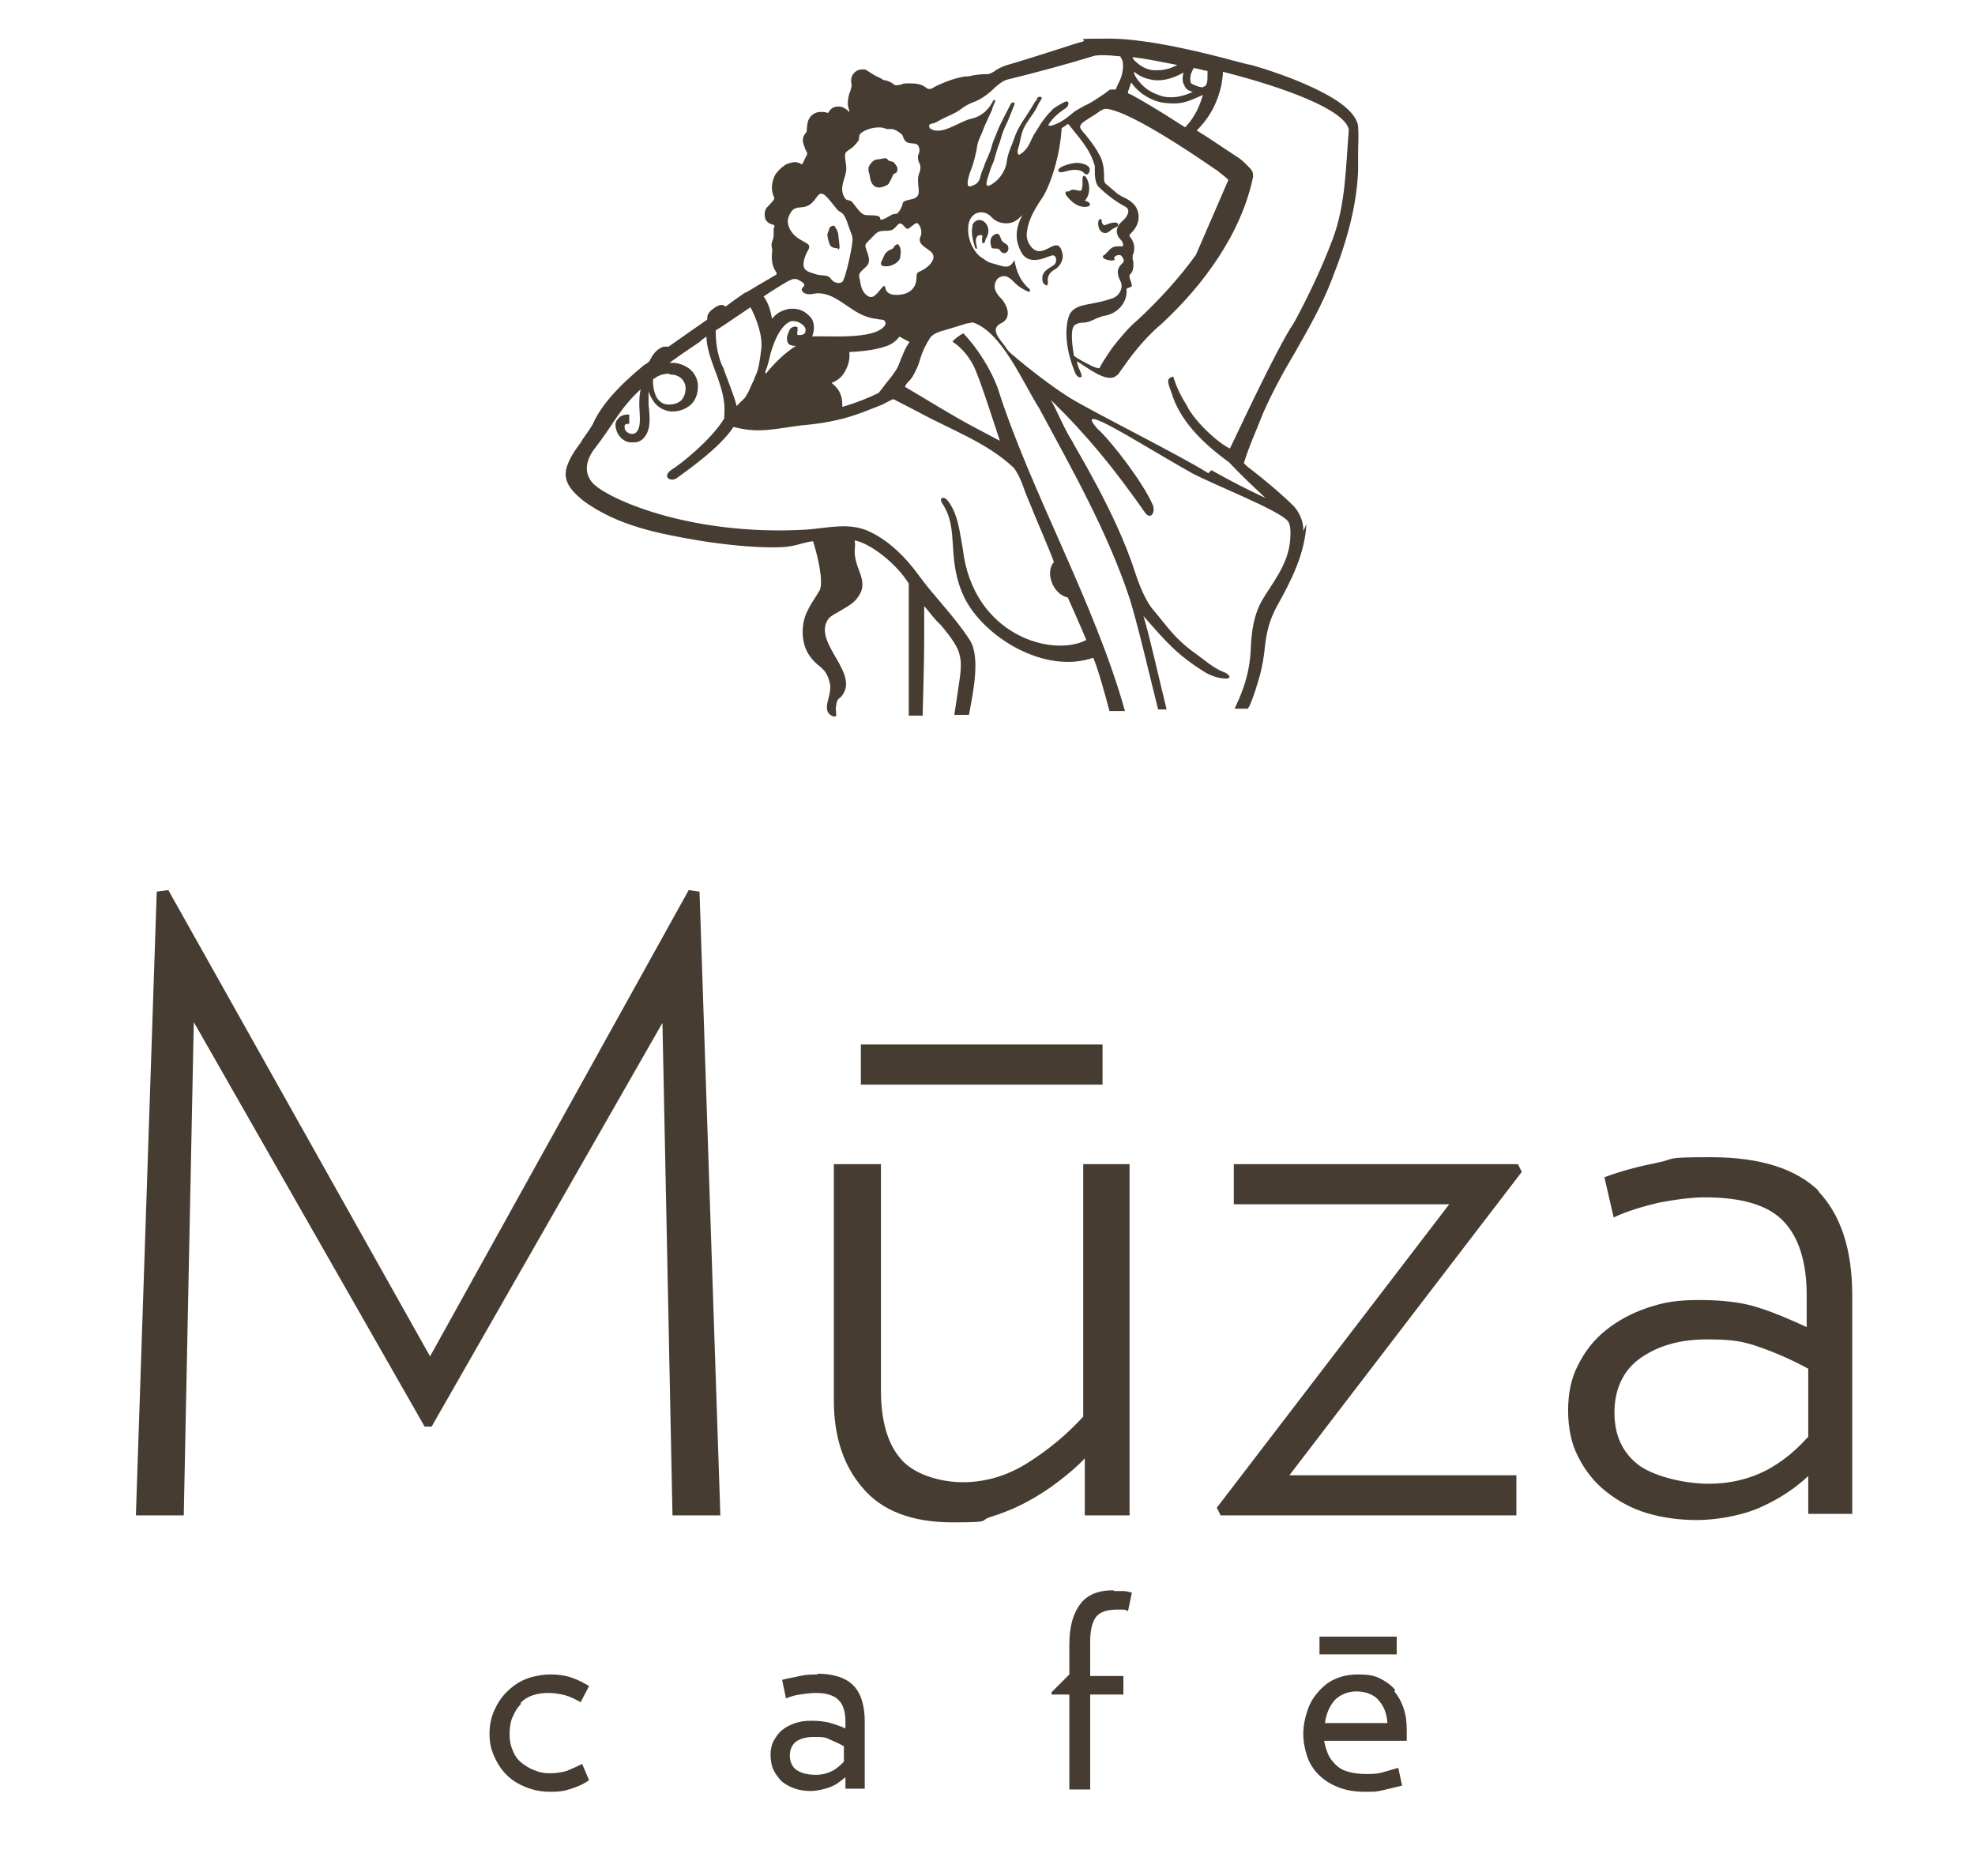
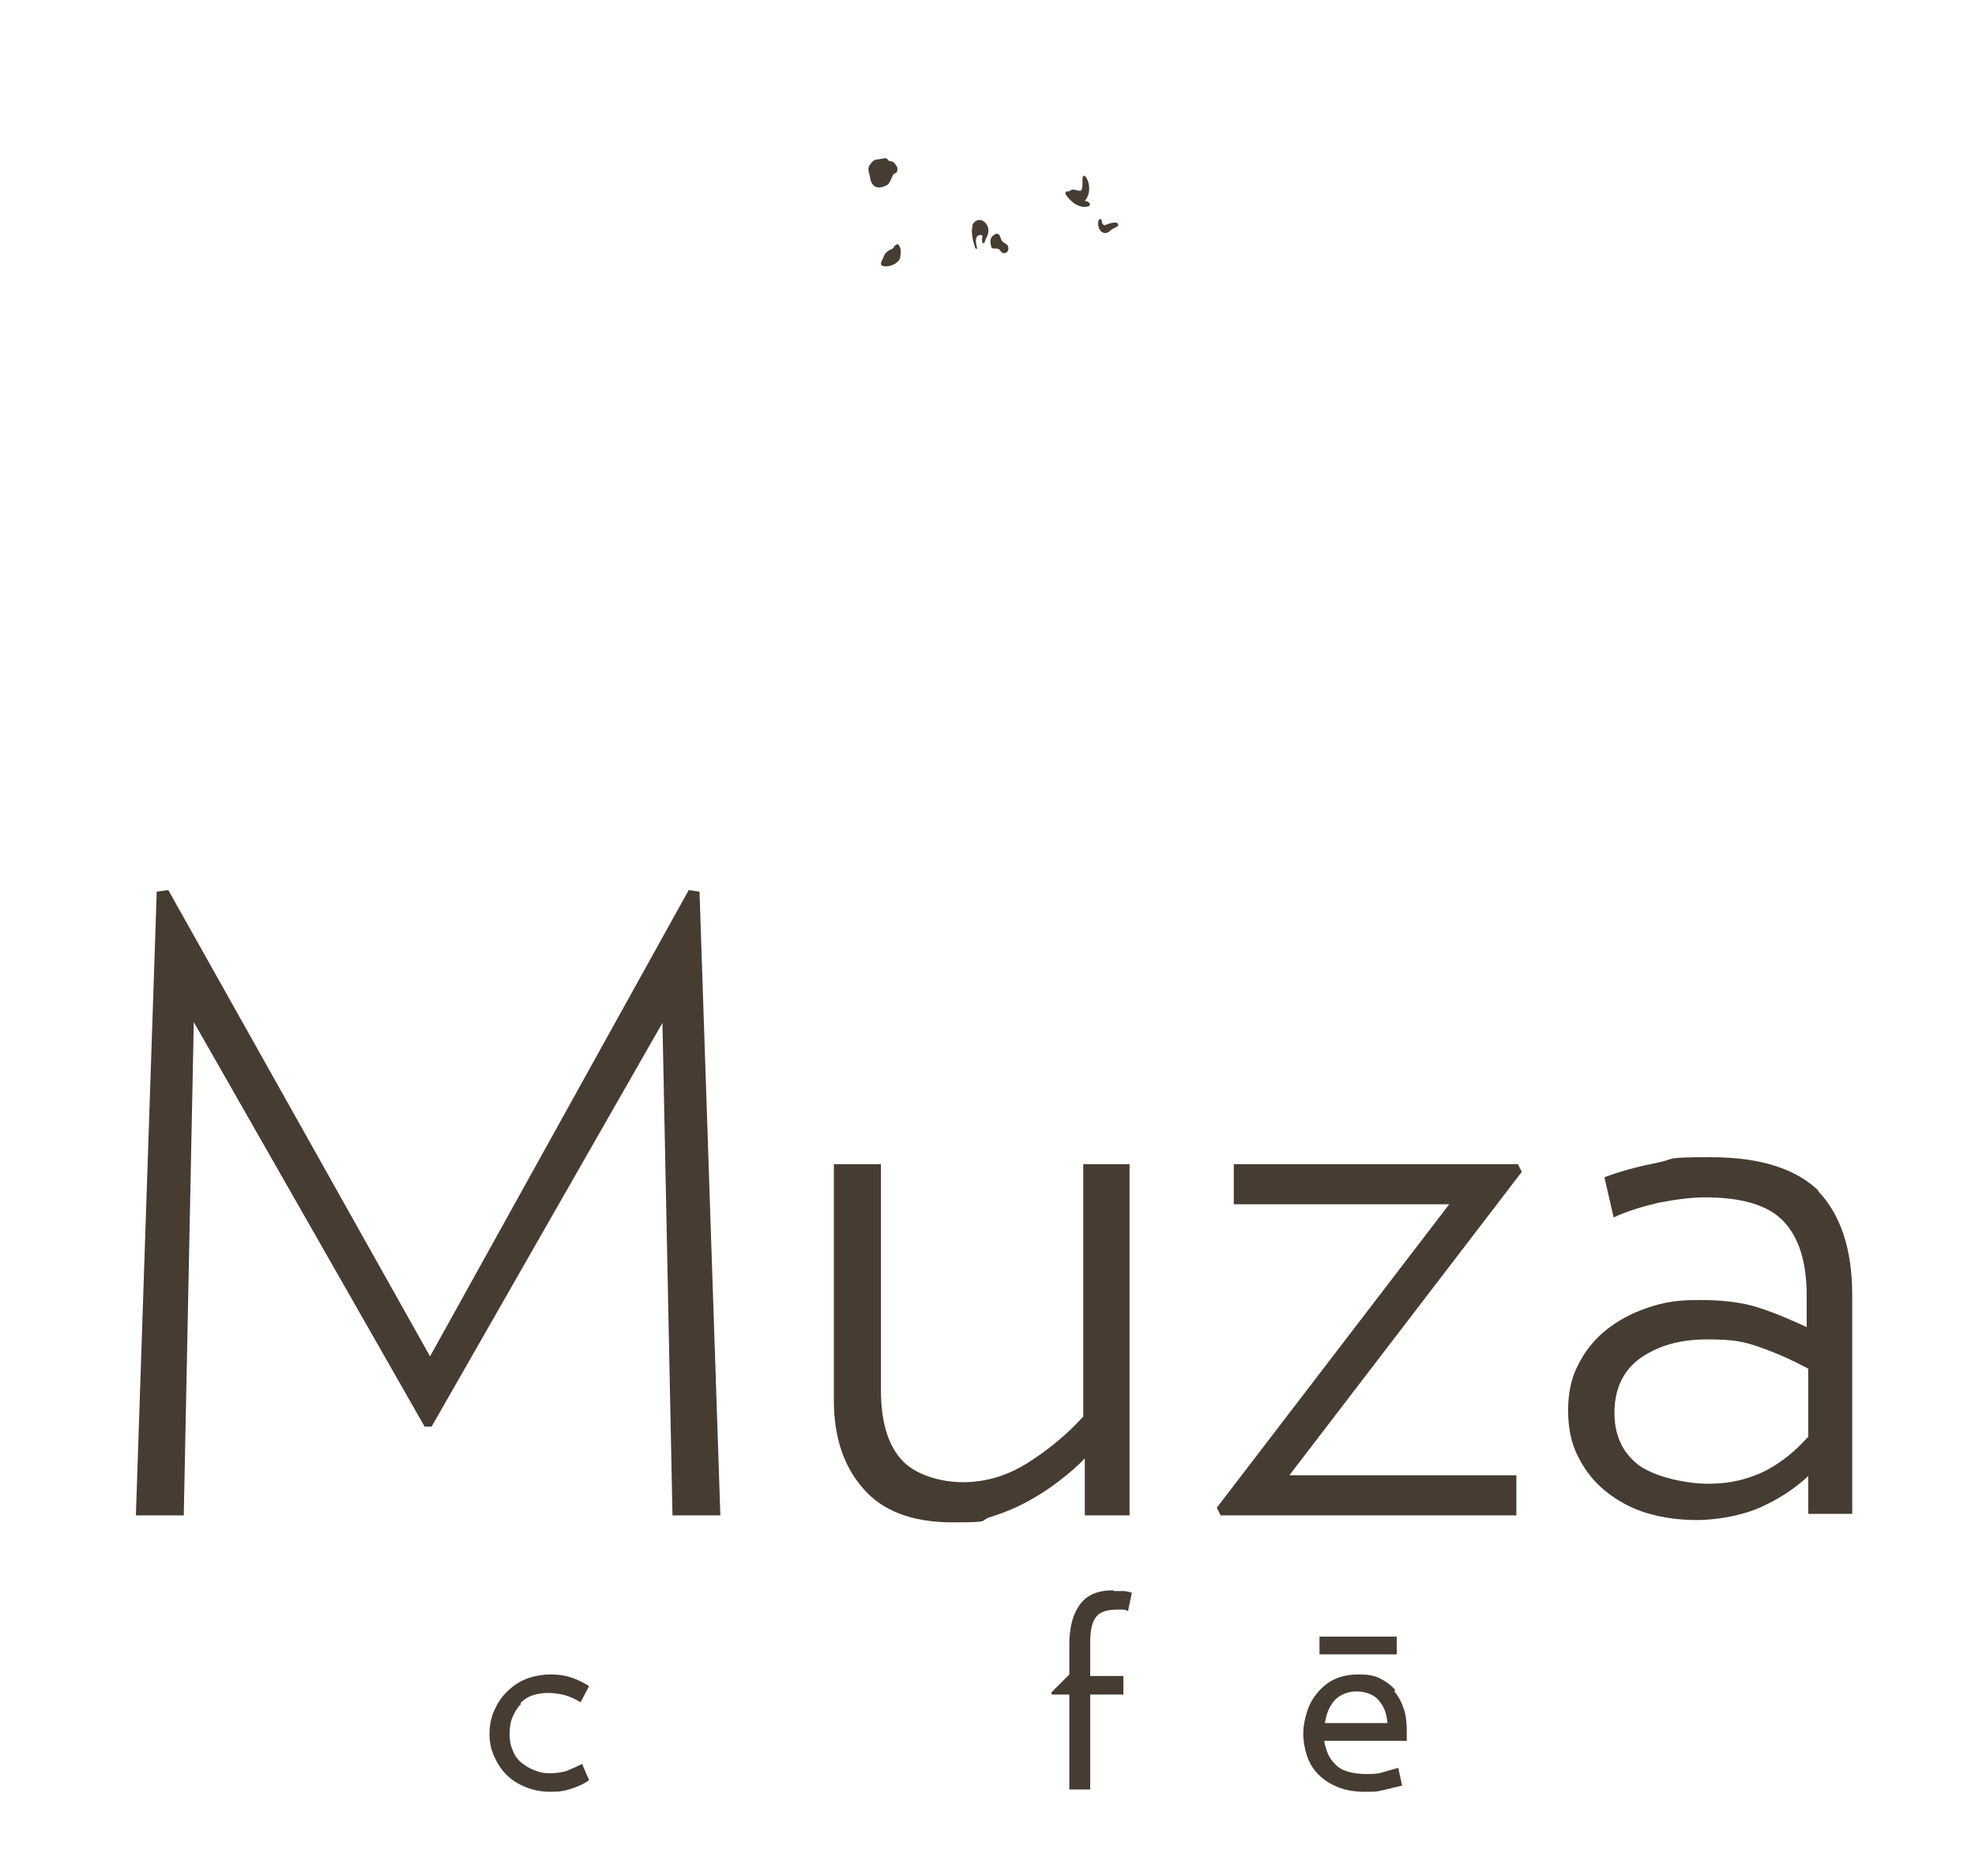
<svg xmlns="http://www.w3.org/2000/svg" id="Layer_2" viewBox="0 0 255.8 243">
  <g>
    <path d="M144.2,206c-2,0-3.4.6-4.3,1.8-.9,1.2-1.4,2.9-1.4,5.2v3.9l-2.3,2.3v.3h2.3v12.3h2.7v-12.3h4.3v-2.4h-4.3v-4.5c0-1.5.3-2.6.8-3.2.5-.6,1.4-.9,2.7-.9s.9,0,1.4.2l.5-2.4c-.4-.1-.8-.2-1.1-.2-.3,0-.7,0-1.2,0Z" fill="#463c32" />
    <rect x="170.9" y="212" width="10" height="2.3" fill="#463c32" />
    <path d="M67.4,220.6c.5-.5,1-.8,1.6-1,.6-.2,1.3-.3,2-.3s1.5.1,2.2.3c.7.2,1.3.5,2,.9l1.1-2.1c-.7-.4-1.4-.8-2.3-1.1-.9-.3-1.8-.4-2.7-.4s-2.2.2-3.2.6c-1,.4-1.8,1-2.5,1.7-.7.7-1.2,1.5-1.6,2.4-.4.9-.6,1.9-.6,3s.2,2,.6,2.9c.4.9.9,1.7,1.6,2.4.7.7,1.5,1.2,2.5,1.6,1,.4,2,.6,3.2.6s1.8-.1,2.7-.4c.9-.3,1.6-.6,2.3-1.1l-.9-2.1c-.6.3-1.3.6-2,.9-.7.2-1.4.3-2.2.3s-1.3-.1-2-.4c-.6-.2-1.2-.6-1.7-1-.5-.4-.9-1-1.1-1.6-.3-.6-.4-1.4-.4-2.1s.1-1.6.4-2.2c.3-.7.6-1.2,1.1-1.7Z" fill="#463c32" />
    <path d="M180.7,218.9c-.5-.6-1.2-1.1-2-1.5-.8-.4-1.7-.5-2.8-.5s-2.1.2-3,.6c-.9.4-1.6,1-2.2,1.7-.6.7-1.1,1.5-1.4,2.5-.3.9-.5,1.9-.5,2.9s.2,2,.5,2.9c.3.9.8,1.7,1.5,2.4.7.7,1.5,1.2,2.5,1.6,1,.4,2.1.6,3.5.6s1.4,0,2.3-.2c.8-.2,1.7-.4,2.5-.6l-.5-2.3c-.7.2-1.4.4-2.1.6-.7.2-1.4.2-2,.2-.9,0-1.7-.1-2.4-.3-.7-.2-1.2-.5-1.6-.9-.4-.4-.8-.9-1-1.4-.2-.5-.4-1.1-.5-1.7h10.7c0-.3,0-.5,0-.7,0-.2,0-.4,0-.7,0-1-.1-1.9-.4-2.8-.3-.9-.7-1.6-1.2-2.2ZM171.6,223.2c.2-1.3.6-2.2,1.3-3,.7-.7,1.7-1.1,2.8-1.1s2.3.4,2.9,1.2c.7.8,1,1.7,1.1,2.9h-8.2Z" fill="#463c32" />
-     <path d="M106,216.9c-.7,0-1.5,0-2.4.2-.8.2-1.6.3-2.3.5l.5,2.4c.5-.2,1.1-.4,1.8-.5.7-.1,1.4-.2,2.1-.2,1.3,0,2.3.3,2.9.9.6.6.9,1.5.9,2.8v.9c-.6-.3-1.3-.5-1.9-.7-.7-.2-1.5-.3-2.5-.3s-1.4.1-2.1.3c-.6.2-1.2.5-1.7.9-.5.4-.8.9-1.1,1.4-.3.6-.4,1.2-.4,1.8s.1,1.4.4,2c.3.6.7,1.1,1.1,1.5.5.4,1.1.7,1.7.9.6.2,1.3.3,2,.3s1.7-.2,2.5-.5c.8-.3,1.4-.8,2-1.3v1.5h2.5v-8.7c0-2.1-.5-3.7-1.5-4.7-1-1-2.6-1.5-4.7-1.5ZM109.4,228.1c-.5.5-1,1-1.6,1.3-.6.3-1.3.5-2.1.5-1.1,0-1.9-.2-2.5-.6-.6-.4-.9-1.1-.9-1.9s.3-1.4.8-1.8c.6-.4,1.3-.6,2.3-.6s1.5,0,2,.3c.5.2,1.2.5,1.9.9v2Z" fill="#463c32" />
    <polygon points="89.2 115.3 55.7 175.7 21.8 115.3 20.3 115.5 17.6 196.3 23.8 196.3 25.1 132.4 55 184.8 55.9 184.8 85.8 132.5 87.1 196.3 93.3 196.3 90.6 115.5 89.2 115.3" fill="#463c32" />
    <polygon points="196.6 150.8 159.8 150.8 159.8 156 187.7 156 157.6 195.3 158.1 196.3 196.4 196.3 196.4 191.1 167 191.1 197.1 151.8 196.6 150.8" fill="#463c32" />
-     <rect x="111.5" y="135.3" width="31.3" height="5.2" fill="#463c32" />
    <path d="M140.5,188.8v7.5h5.8v-45.5h-6v32.7c-2.1,2.3-4.5,4.3-7.2,6-2.7,1.7-5.5,2.5-8.4,2.5s-6.4-1-8.1-3.1c-1.7-2-2.5-5-2.5-8.8v-29.3h-6.1v30.6c0,4.6,1.2,8.4,3.7,11.3,2.5,3,6.4,4.5,11.7,4.5s3.3-.2,4.9-.7c1.6-.5,3.1-1.1,4.6-1.9,1.5-.8,2.9-1.7,4.2-2.7,1.3-1,2.5-2,3.5-3.1Z" fill="#463c32" />
    <path d="M235.7,154.4c-3-3-7.7-4.5-14.1-4.5s-4.4.2-6.9.7c-2.5.5-4.8,1.1-6.9,1.9l1.2,5.2c1.7-.8,3.7-1.4,5.8-1.9,2.1-.4,4.2-.7,6-.7,4.8,0,8.2,1,10.2,3.1,2,2.1,3,5.3,3,9.6v4.1c-2-.9-4-1.8-6.2-2.5-2.1-.7-4.7-1-7.7-1s-4.6.3-6.7,1c-2.1.7-3.9,1.7-5.4,2.9-1.5,1.2-2.7,2.7-3.6,4.5-.9,1.7-1.3,3.7-1.3,5.9s.4,4.3,1.3,6c.9,1.8,2.1,3.3,3.6,4.5,1.5,1.2,3.3,2.2,5.3,2.8,2,.6,4.2.9,6.5.9s5.6-.5,8.1-1.6c2.5-1.1,4.6-2.5,6.3-4.1v4.9h5.7v-28.3c0-6-1.5-10.5-4.5-13.6ZM234.1,186.2c-1.5,1.7-3.3,3.2-5.4,4.3-2.2,1.1-4.6,1.7-7.4,1.7s-6.7-.8-8.9-2.3c-2.2-1.6-3.3-3.9-3.3-6.9s1.1-5.5,3.4-7.1c2.3-1.6,5.1-2.4,8.6-2.4s4.8.3,6.8,1c2,.7,4.1,1.6,6.3,2.8v8.9Z" fill="#463c32" />
  </g>
  <g>
    <path d="M140.5,26c1.4-1.5-.2-4.3-.3-2.8,0,.3.1,1.7-.4,1.5-.3,0-.9-.3-1.2,0-.2.2-.5,0-.6.2,0,.1,0,.3.1.4.6.8,1.4,1.5,2.4,1.5.9,0,.9-.6,0-.8Z" fill="#463c32" />
    <path d="M126,29.2c-.3.7,0,2,.3,2.9.2.3.3.1.2-.2-.2-.8-.1-1.2.2-1.4.3-.1.7-.1.5.3,0,.2,0,.4,0,.5,0,.2.3.4.4-.1,0-.2.2-.4.3-.7.6-1.5-1.2-2.9-2-1.3Z" fill="#463c32" />
    <path d="M130.3,31.6c-.8-.4-.6-.8-.9-1.2,0,0-.2-.2-.4-.1-1,.4-.7,1.3-.6,1.7,0,.2.3.2.7.2.5,0,.4.5.9.6.7,0,.8-.9.3-1.2Z" fill="#463c32" />
-     <path d="M140.5,22.5s.1.1.2.1c.4,0,.6-.7.3-1-.3-.3-.9-.5-1.6-.5-.6,0-2.9.6-2.2,1.2.1,0,.3,0,.4,0,.5-.1,1-.3,1.6-.3.5,0,.9.1,1.2.4Z" fill="#463c32" />
    <path d="M143.1,30.2c.3,0,.6-.2.8-.4.3-.3,1.1-.4.9-.8-.2-.4-1.3,0-1.5.1-.2,0-.2.2-.4,0-.2-.2-.2-.3-.2-.5,0,0,0-.1,0-.1-.6-.7-.8,1.7.5,1.7Z" fill="#463c32" />
    <path d="M115.1,23.8c.1-.2.4-.7.5-1,.2-.5.4-.2.6-.6.1-.5,0-.6-.3-1-.2-.4-.7-.2-.9-.5-.2-.3-.4-.2-1-.1-.6.1-.8,0-1.3.7-.5.6,0,1.3,0,1.8.4,1.9,2,1,2.3.8Z" fill="#463c32" />
    <path d="M115.8,32c-.3.4-.4.2-.9.6-.5.5-.2.2-.6,1-.4.7-.2.9.5.9.7,0,1.7-.5,1.8-1.2.1-.7.1-1-.1-1.4-.2-.4-.3-.3-.7,0Z" fill="#463c32" />
-     <path d="M108.5,32.3c.4.1.2-.7.1-1.6,0-.8-.4-1.2-.5-1.4-.1-.2-.7.1-.7.3,0,.2-.1.3-.2.6-.1.3,0,.6.2,1.3.2.7.8.6,1.2.7Z" fill="#463c32" />
-     <path d="M168.8,68.8h0c0,0,0-.2,0-.2,0-1.1-.5-2.2-1.2-3h0s0,0,0,0c-1.6-1.6-4-3.6-5.7-4.9h0c-.3-.2-.6-.5-.8-.7.7-2.3,1.7-4.4,2.5-6.5,1.2-2.7,2.6-5.3,4.1-7.8,1.7-3,3.5-6.1,4.8-9.5,2.1-5.3,3.2-9.7,3.4-14h0s0,0,0,0c0-.8,0-1.6,0-2.4,0-1.1.1-2.2,0-3.3h0c0-.1,0-.2,0-.2-.3-1.7-2.4-3.4-6.4-5.2-3.3-1.5-6.8-2.5-7.5-2.7h0s0,0,0,0c-.2,0-.9-.2-1.7-.4-3.7-1-11.4-3-16.7-3s-2.5.1-3.4.4h0c-.8.2-1.7.5-2.6.8-2.5.8-5,1.6-7.4,2.3h0c-.5.2-1,.4-1.5.8-.1,0-.4.3-.8.3-.9,0-1.7.1-2.5.3h0c-.1,0-.3,0-.4,0-1.3.2-3,.8-4.4,1.6-.1,0-.3.1-.6-.1-.6-.5-1.3-.6-2.1-.6s-.9,0-1.3.2c0,0-.1,0-.2,0-.1,0-.4.2-.8-.2-.3-.2-.6-.3-.9-.4,0,0,0,0-.1,0h0c-.2,0-.4-.2-.6-.3h0s0,0,0,0c-.5-.2-1-.5-1.6-.9,0,0-.3-.2-.4-.2-.2,0-.4,0-.4,0-.4,0-.8.2-1.1.6-.3.4-.3.9-.2,1.4h0c0,0,0,.3-.1.5,0,.2-.1.4-.2.6-.2.8-.3,1.5,0,2.2,0,.2,0,.3-.2,0-.3-.2-.6-.5-1.2-.5s-.9.2-1.2.6h0c0,0-.1.3-.3.2-.2-.1-.5-.1-.8-.1-.8,0-1.5.5-1.7,1.4,0,0-.1.5-.1.9,0,.3-.1.4-.2.5-.5.6-.3,1.3-.1,1.7h0c0,.2.2.5.3.7.1.2,0,.4,0,.4-.2.3-.4.8-.5,1,0,.2-.3.2-.3.1-.2-.1-.5-.2-.7-.2-.4,0-1,.2-1.2.3,0,0-1.3.8-1.6,1.8-.3.8-.3,1.6,0,2.3,0,.1.2.2,0,.5-.2.3-.9,1-.9,1-.3.4-.3.9-.2,1.4.2.5.6.7,1,.8.3,0,.2.4.1.5,0,.3,0,.5,0,.8,0,.3,0,.4-.2.9-.2.6.1.9,0,1.4-.1.9,0,1.8.5,2.5.2.3,0,.4,0,.4-.4.2-.8.5-1.2.7-.3.2-.7.4-1.2.7h0s0,0,0,0c-.6.4-1.2.7-1.5.9h0s0,0,0,0c0,0,0,0,0,0,0,0-.1,0-.1,0-.7.5-1.6,1.1-2.5,1.8h-.1c0,0-.1-.2-.4-.2-.3,0-.6.1-1,.4-.9.6-.9,1.1-.9,1.3,0,0,0,0,0,.2-1.6,1.1-3.3,2.3-5,3.5-.1,0-.2,0-.3,0-.3,0-.5,0-.8.2-.7.4-1.1,1.1-1.4,1.7-.2.2-.5.4-.7.5-3.4,2.8-5.6,5.3-6.6,7.6-.4.7-.9,1.4-1.4,2.1h0c-.1.2-.2.4-.4.6-.7,1-1.4,2-1.7,3.3h0c0,0,0,.1,0,.1-.3,1.7,1.2,3,2.3,3.9h0s0,0,0,0c4.4,3.2,9.6,4.2,14.8,5.1h0c3.8.6,6.9.9,9.8.9s3.1-.5,5.1-.8c.4,1.2,1.4,4.9.9,6.3-.5.9-1.2,1.8-1.6,2.7-.9,1.7-.9,4.3.3,5.9,1.1,1.6,2.1,1.3,2.6,3.6.2.9-.4,2.3-.4,2.9,0,.6.1.9.6,1.2s.7,0,.6-.2c0-.2-.1-.7,0-1.1.1-.9.4-.9.6-1.1,2.7-3-3.6-6.9-1.7-10,.3-.5,1-.8,1.5-1.1,1.1-.7,2-1,2.7-2.3.5-.9.3-1.9-.1-2.9-1-2.6-.4-2.8-.6-4,0,0,0,0,0,0,2.1.4,5.5,3.1,7,5.6,0,.7,0,0,0,.6,0,4.7,0,16.5,0,16.5h1.8s.2-7.2.2-9.6c0-1.5,0-3,0-4.6.7.8,1.3,1.7,2.1,2.4,1.6,1.9,2.3,3,2.5,4,.3,1.1.1,2.4-.2,4.4h0s-.5,3.3-.5,3.3h1.9c.4-2.3,1.6-7.4.1-9.7-2-3.1-4.6-5.6-6.7-8.5-1.6-2.2-3.7-4.3-6.2-5.5-2.6-1.3-5.5-.5-8.2-.3-15.2.9-26.1-4.1-27.8-6.1-1.6-1.9,0-4,.4-4.5,2.4-3.1,3.1-5,5.9-7.6-.2.7-.2,1.4-.2,2.2.1,1.7.2,2.8-.4,3.4-.1.1-.3.2-.4.2s-.2,0-.3,0c-.4-.1-.8-.4-.8-.8,0-.2,0-.3,0-.3,0-.1.3-.2.4-.2h.2s0-.6,0-.6v-.6s-.3,0-.3,0c0,0-.8,0-1.2.6-.2.2-.4.6-.2,1.3.2.8.8,1.5,1.7,1.7.2,0,.4,0,.6,0,.5,0,1-.2,1.3-.6.9-1,.8-2.5.6-4.3,0-.6,0-1.2,0-1.7.2.6.5,1.1.8,1.5.5.6,1.2,1,2.1,1.1,0,0,.2,0,.2,0h0c.9,0,1.7-.3,2.4-.9.6-.6.9-1.4.9-2.4,0-.9-.5-1.8-1.2-2.3-.6-.4-1.3-.7-2.1-.7s-.2,0-.4,0c1.1-.8,2.4-1.7,3.9-2.7,0,0,.4-.4.9-.7,0,1.1.4,2.5,1,4.1,1.4,3.6,1.4,4.8,1.3,6.3h0s0,0,0,0c0,0,0,.1,0,.2,0,0,0,0,0,0-1.7,2.8-5.6,5.9-6.9,6.7-1.2.9,0,1.6.8,1,.8-.6,5.6-3.9,7.3-6.6,3.3.9,5.5.2,8.8-.2,2.4-.2,4.8-.6,7.1-1.4,1.2-.4,2.1-.8,3.4-1.3.4-.2,1.3-.7,1.4-.7,1,.5,2.3,1.2,3.3,1.7,4.2,2.3,8.8,3.9,12.3,7.2,1,1.3,1.3,2.9,2,4.4.9,2.3,2.6,6.1,3.2,7.8-1.2,1.4-.1,4.2,1.8,4.6,0,0,2,4.5,2.4,5.5-4.4,2.3-14.7-.6-16-11.8-.4-2.1-.6-4.6-2-6.3-.5-.6-1.2-.3-.6.5,2.2,3.4.4,7.1,2.8,12.1,2.5,5.1,10.4,10,16.7,7.8.7,1.7,1.5,4.7,2.1,6.9h2c-3.9-14-12.3-28.6-16.5-41.9-.9-2.4-2.6-5.1-4.4-7-.1-.1-1.6,1-1.4,1.1.7.4,1.9,1.5,2.7,3.1.8,1.6,2.6,7.3,3.4,9.7q-1.5-.8-3.4-1.8c-3-1.6-6-3.5-8.9-5.2.4-.9.7-.5,1.5-2.3.6-1.2.4-1.9,1.8-4.1.5-.6,1.4-.8,2.1-1,1-.3,1.6-.5,2.6-.8.3,0,.7-.2.9-.1,3.7,1.3,6.4,7.8,8.5,11.1,4.3,8,8.8,15.9,11.7,24.6,1.2,3.9,2.6,10.1,3.7,14.4h1.1c-1-4-2.1-9.1-3-12.1,2.9,3.3,4.3,5,8,7.3.7.4,1.7.8,2.7.8.7,0,.5-.5-.2-.8-1.4-.5-2.7-1.7-3.7-2.4-2.8-2-3.5-3.3-5.7-5.9-.4-.5-1.3-1.9-2.2-4.7-2.5-7.8-8-16.5-8.1-16.9-1-1.5-1.9-3.8-2.8-5.4,4.8,4.7,8.2,8.9,12.2,14.6.7,1,1.4,0,1-1-1.2-2.8-5.3-8.2-7.2-9.9-3.3-3.8,5.7,2.1,12.3,5.8,2.6,1.4,11.3,4.8,12.4,6.2.3.4.4,1.1.3,2.4-.2,3.2-2.5,5.9-3.6,7.8-1.1,1.9-1.4,4-1.5,6.2-.1,3.9-1.6,6.8-2.1,7.9h1.7l.2-.3c0,0,.5-.9,1.4-4.1.3-1.2.5-2.3.6-3.4.2-1.8.5-3.5,1.6-5.5,1.9-3.4,3.6-6.8,3.8-10.6ZM86.7,48.5c.5,0,1,.1,1.4.4.4.3.7.8.7,1.4,0,.6-.2,1.1-.5,1.5-.4.4-1,.6-1.6.6s-.1,0-.2,0c-.4,0-.9-.2-1.3-.7-.5-.6-.7-2-.6-2.6,0,0,0,0,.2-.1.5-.4,1.2-.6,1.9-.6ZM146.6,37.1c0-.4-.2-.8-.3-1.1,0,0,0-.2,0-.2,0,0,0-.2,0-.2.4-.3.5-.8.5-1.3,0-.3,0-.5-.1-.7,0,0,0-.2,0-.3,0,0,0-.1,0-.2.5-1.2,0-2-.4-2.5,0-.1,0-.2,0-.2,0,0,0,0,0,0,.4-.4.9-.9,1.1-1.7.2-.8,0-1.7-.6-2.3-.4-.4-.9-.7-1.4-.9-.3-.2-.6-.3-.9-.6-.2-.2-.5-.4-.7-.6-.3-.3-.8-.5-.8-1,0-1.1,0-2.3-.7-3.4-.5-1-1.8-2.6-2.1-2.9-.3-.4-.5-.6,0-1.1.5-.4,1.6-1,2.4-1.6.1,0,.3-.2.6-.2,1.1,0,4.6,1.2,14.3,7.9.1,0,.3.2.4.3.4.3.8.6,1.2,1l-4.2,9.7c-2,2.8-4.6,5.7-7.5,8.4-1.2,1-2.2,2.2-3.3,3.6-.3.4-.8,1.2-1.2,1.8-.2.3-.4.7-.5.9h0c-.2,0-.6-.1-1-.3h0s0,0,0,0c-.8-.4-1.6-.8-2.3-1.3-.2-1.2-.5-3.2,0-3.9.2-.2.6-.4,1.1-.4h0s0,0,0,0c.7,0,1.3-.3,1.9-.6.4-.1.7-.3,1-.3,1.7-.3,3-1.8,2.8-3.5ZM146.3,12.2c-.2-.1-.3-.2-.1-.6.1-.3.2-.6.3-.9,0,0,0,0,.1.1.5.7,1.4,1.6,2.9,2.2.8.3,1.6.4,2.5.4,1.4,0,2.2-.4,3.8-1.1-.4,1.3-.9,2.7-2.3,4.2-3.7-2.4-5.8-3.6-7.1-4.3ZM152.5,8.4c-.7.4-1.6.7-2.6.7h0c0,0-.2,0-.3,0-1,0-1.9-.5-2.7-1.3,0,0-.2-.2-.2-.4,1.7.2,3.6.6,5.7,1ZM153.4,11.1s0,.1.2.3c.1.2.3.2.3.3h0c.2,0,.4.2.6.2-1.1.5-2,.7-2.8.7s-1.2-.1-1.9-.4c-1.7-.6-2.6-2-2.9-2.6h0c0,0,0-.2,0-.3.8.7,1.8,1,2.8,1.1.1,0,.2,0,.3,0,1.2,0,2.4-.5,3.3-1-.2.7-.2,1.3.2,1.8ZM155.8,11.3c-.2,0-.4,0-.9-.2s-.7-.3-.7-.5c0-.2-.1-.4,0-.7,0-.3.2-.7.4-1.1.6.1,1.2.3,1.8.4,0,.6,0,1.4-.1,1.6-.2.4-.2.4-.4.4ZM109.6,19.7c.4-.4.7-.4,1.2-1,.5-.6.4-.4.5-1.1,0-.6,2.3-1.5,3.5-.9.3.1.8-.2,1.6.4.8.5.4.7.9,1.2.5.5,1.4,0,1.7.7.3.8-.2.9-.1,1.5,0,.6.4.7.3,1.3,0,.6-.3.6-.3,1.6,0,1.2.5,2.1-.8,2.4-.4.1-1.2.2-1.2.6,0,.3-.6,1.5-1,1.3-.3-.1-1.9,1.2-1.9.6,0-.6-1.6-.3-2.1-.5-.5-.2-1.1-1.1-1.5-1.6s-.8.1-1.2-1c-.4-1.1.3-2.2.4-3.1s-.4-2,0-2.4ZM102.5,27.4c.4-.6,1.1-.5,1.7-.6.6-.2.9-.3,1.6-1.3.7-1,1.2-.1,2.6,1.6.4.5.8.2,1.3,1.6.5,1.5.7,1.8.7,2.1.2.4-.9,5.4-1.3,5.7-.3.3-1.1.2-1.5-.4-.4-.6-1.2-.3-2-.6-.9-.3-1.7-.4-1.5-1.6.2-1.2.8-1.6.7-2,0-.5-1.5-.7-2.3-1.9-.8-1.2-.4-2,0-2.6ZM95.4,52.6c-.2-1-.8-2.4-1.6-4.6,0-.2-.2-.5-.3-.7-.7-1.7-.8-3.3-.8-4.5,1-.6,2.7-1.8,4.5-3,.8,1.5,1.6,3.7,1.4,5.4-.3,2.5-.5,3-.9,3.8,0,.2-.1.3-.2.5-.4.9-.7,1.6-.9,1.8,0,0,0,.1-.1.2-.4.4-.8.8-1.2,1.2ZM99.1,48.2c.3-.7.5-1.5.7-2.4.9-3.1,2-4,2.7-4.2.1,0,.2,0,.3,0,.5,0,1,.3,1.3.6.2.2.3.5.2.8,0,.2-.3.4-.7.4,0,0,0,0-.1,0-.1,0-.2,0-.2,0,0-.1-.1-.1,0-.6,0-.2,0-.3,0-.4,0,0-.2-.1-.3-.1-.3,0-.7.2-.8.6-.2.4-.5,1.2,0,1.7.1.1.5.2.6.2s.2,0,.3,0c-1.3.8-2.7,2.1-3.9,3.6ZM105,43.8c.1-.2.3-.3.3-.6.2-.6.2-1.6-.4-2.2-.3-.3-1-1-2.1-1s-.4,0-.6,0c-.8.2-1.5.4-2.2,1.3-.2-1.1-.5-2.1-1.1-2.9,1.5-1,2.8-1.8,3.4-2.1.1,0,.5-.3,1-.1,1.8.9.2.9.6,1.5.4.6,1.3.4,1.8.3,2.9-.2,4.6,3,7.8,3.3.6.2,1.2-.1,1.2.7-1.1,2.2-8.1,1.4-9.9,1.6ZM116.8,46.2c-.2.5-.3.9-.6,1.5-.5.8-.9,1.3-1.4,1.9-.3.4-.6.8-1,1.3-1,.5-2.9,1.3-4.7,1.8,0-.5,0-1-.2-1.5-.2-.7-.7-1.2-1.2-1.6.8-.3,1.4-.8,1.8-1.6.4-.7.6-1.6.5-2.4,2.3-.1,3.8-.4,4.9-.8.8-.3,1.3-.8,1.6-1.2.2.1.7.4,1.3.7-.5.7-.8,1.4-1,2ZM120.3,34.4c-1.2,1.1-1.6.5-1.6,1.6,0,1.1-.7,2.2-2.6,2.2-1.9,0-1.2-1.5-1.7-1.1-.5.4-1.1,1.7-1.9,1.3-.8-.4-1-1.3-1.1-2-.1-.7-.4-.8.5-1.6.9-.7.7-1.3.4-2.2s-.4-.8.4-1.6c.8-.8.9-1.1,1.9-1.1,1.1,0,1.1-.2,1.7-.8.6-.6.9.8,1.4.5.5-.4,1-.8,1.1-.7.2.1.8.9.4,1.8-.4.9.8,1.4,1.1,1.7.3.2,1.2.8,0,2ZM120.5,16.6c0,0-.5-.4.2-.6.3,0,.6-.2.8-.3,1-.6,2.1-.9,3-1.6.4-.3.9-.6,1.4-.8,1.2-.4,2.2-1.2,3-2,.5-.4.9-.8,1.6-1,3.7-.9,7.4-1.9,11-3,.5-.2,1.8-.2,3.6,0,.1.2.2.4.3.6.2,1.2-.2,2.3-.6,3l-.3.7s0,0,0,0c0,0-.1,0-.2,0,0,0-.2,0-.4,0-.2,0-.3.1-.4.2-.2.2-2,1.4-2.6,1.7-.3.1-.8.4-1.5.8s-1.5,1.5-3.3,2c-.1,0-.5,0-.2-.3.5-.8,1.4-1.5,2-1.9.7-.4.6-1.2,0-.9-.6.3-1.4.8-1.5.9-.9.9-1.5,1.7-2.2,2.9-.8,1.1-.8,2.2-2.1,3-.3.2-.3-.3-.3-.5.3-.9.3-1.4.6-2.4.3-1,1.3-2.1,1.9-3.2.1-.3.4-.8.6-1.1.2-.3-.5-.4-.6,0,0,.1,0,.2-.2.3-.6,1.1-1.6,2.5-2,3.2-.4.7-.6,1.2-.8,1.8-.2.6-.8,1.8-.9,2.8s-.8,2.2-1.7,2.8c-1.6,1.2-.7-.8-.5-1.5.2-.7.4-1,.5-1.3.3-1,.5-1.8.8-2.5.2-.7.3-1.1.6-1.8.5-1,.9-2.1,1.3-3.1.1-.3-.4-.3-.5,0-.6,1.2-1.4,2.6-1.8,3.7-.3.8-.5,1.1-.7,1.9-.2.8-.8,1.9-.9,2.3-.1.4-.3.6-.5,1.4-.2.9-.6,1.1-1.2,1.3-.9.4-.3-1.5,0-2.2.3-.7.7-2.4.8-3.2.2-.8.5-1.2.7-1.8.2-.6.8-1.8,1.2-2.7,0-.2.3-.8.4-1.1,0-.2-.2-.2-.3,0-.7,1.4-1.8,2.1-2.9,2.3-1.6.4-4,2.4-5.4,1.1ZM156.5,61.3c-3.6-2.3-16.1-8.5-18.3-10-2.2-1.4-5.5-4-6.3-4.7-.8-.7-1.2-.9-1.7-1.7-.6-.9-2.2-2.3-.4-3.1,1.2-.7.7-2.1,0-3-1.5-1.4-.9-2.3-.6-2.7,1-.8,1.7,0,2.3.6.5.5,1.1.8,1.7,1.1.2,0,.3-.2.1-.4-1.1-.9-1.7-2.3-1.9-3.7-.7,1.2-1.2.9-2.9.4-.6-.1-1.1-.6-1.6-.9-.4-.3-1.6-1.7-1.5-3.7,0-1,.6-2,1.7-2,.7,0,1.1.4,1.5.8.9.8,2.3.8,3.1.2.2-.1.6-.6.7-.6-1.1,2.1-.8,3.6,0,5,1.1,1.5,3.1.4,3.8.2.7-.2.8,1,.2,1.3-.6.4-1.3.7-1.4,1.5,0,.4,0,.8.4,1,.2.2.4,0,.3-.6,0-.2,0-.5.3-.9.4-.5.7-.4,1.2-1,.5-.7.6-1.3.2-2.2-.8-1.5-2.4,1.6-3.9-.3-.4-.5-.6-1.2-.5-1.8.2-1.8,1.2-3.3,2.2-4.8,1.2-2.2,2.1-5.6,2.3-8.5,0,0,0-.1,0-.2.2-.1.5-.3.7-.5.1,0,.1,0,.2,0,1.4,1.8,2.8,3.2,3.4,5.4,0,.2,0,.4,0,.5,0,.6,0,1.7.5,2.2,1,1,2.2,1.9,3.5,2.6.8.5,0,1.5-.5,1.9-.8.7-.9,1.6-.1,2.4.3.3.3.7.2.8,0,.1-.1,0-.2,0-.4,0-.9,0-1.2.2-.3.2-.6.6-.9.9-.2,0-.4.3-.1.5.4.2.9.3,1.3.2.2-.1,0-.1,0-.3,0-.2.7-.6,1-.2.6.9,0,.7-.4,1.5-.3.6,0,1.3.3,1.9.3.9-.4,1.9-1.3,2.1-.6.2-1.3.4-1.9.5-1.2.3-2.9.3-3.5,1.6-.8,2.1-.2,5.1.6,7.1.3,1,.8,1.1,1,.9,0-.6-.6-1.3-.6-2,1.2.7,3.6,2.7,4.9,2,.6-.4.3-.2,1.2-1.4,1.4-2,3-3.9,4.9-5.5,5.4-5,10.3-11.7,11.8-19,0-.4,0-.6-.3-1-.4-.4-1.1-1.2-1.8-1.6-2-1.3-3.7-2.5-5.2-3.4,1.7-1.7,2.7-3.6,3.2-5.9.1-.7.2-1.2.2-1.7,7.9,2,15.8,4.9,16.3,7.5-.4,4.8-.4,9.7-2.1,14.2-1.4,3.7-3.1,7.3-5,10.8-2.2,3.2-7.6,14.9-8.3,16.3-1.5-.7-4.6-3.5-5.6-5.6-.7-1.1-1.3-2.3-1.7-3.6,0-.3-.7.1-.7.4,0,.7.4,1.3.6,2.1,1.3,3.6,4.3,6.3,7.3,8.5,1.5,1.6,3.1,3.1,4.7,4.6-2.4-1.1-4.7-2.3-7-3.6Z" fill="#463c32" />
  </g>
</svg>